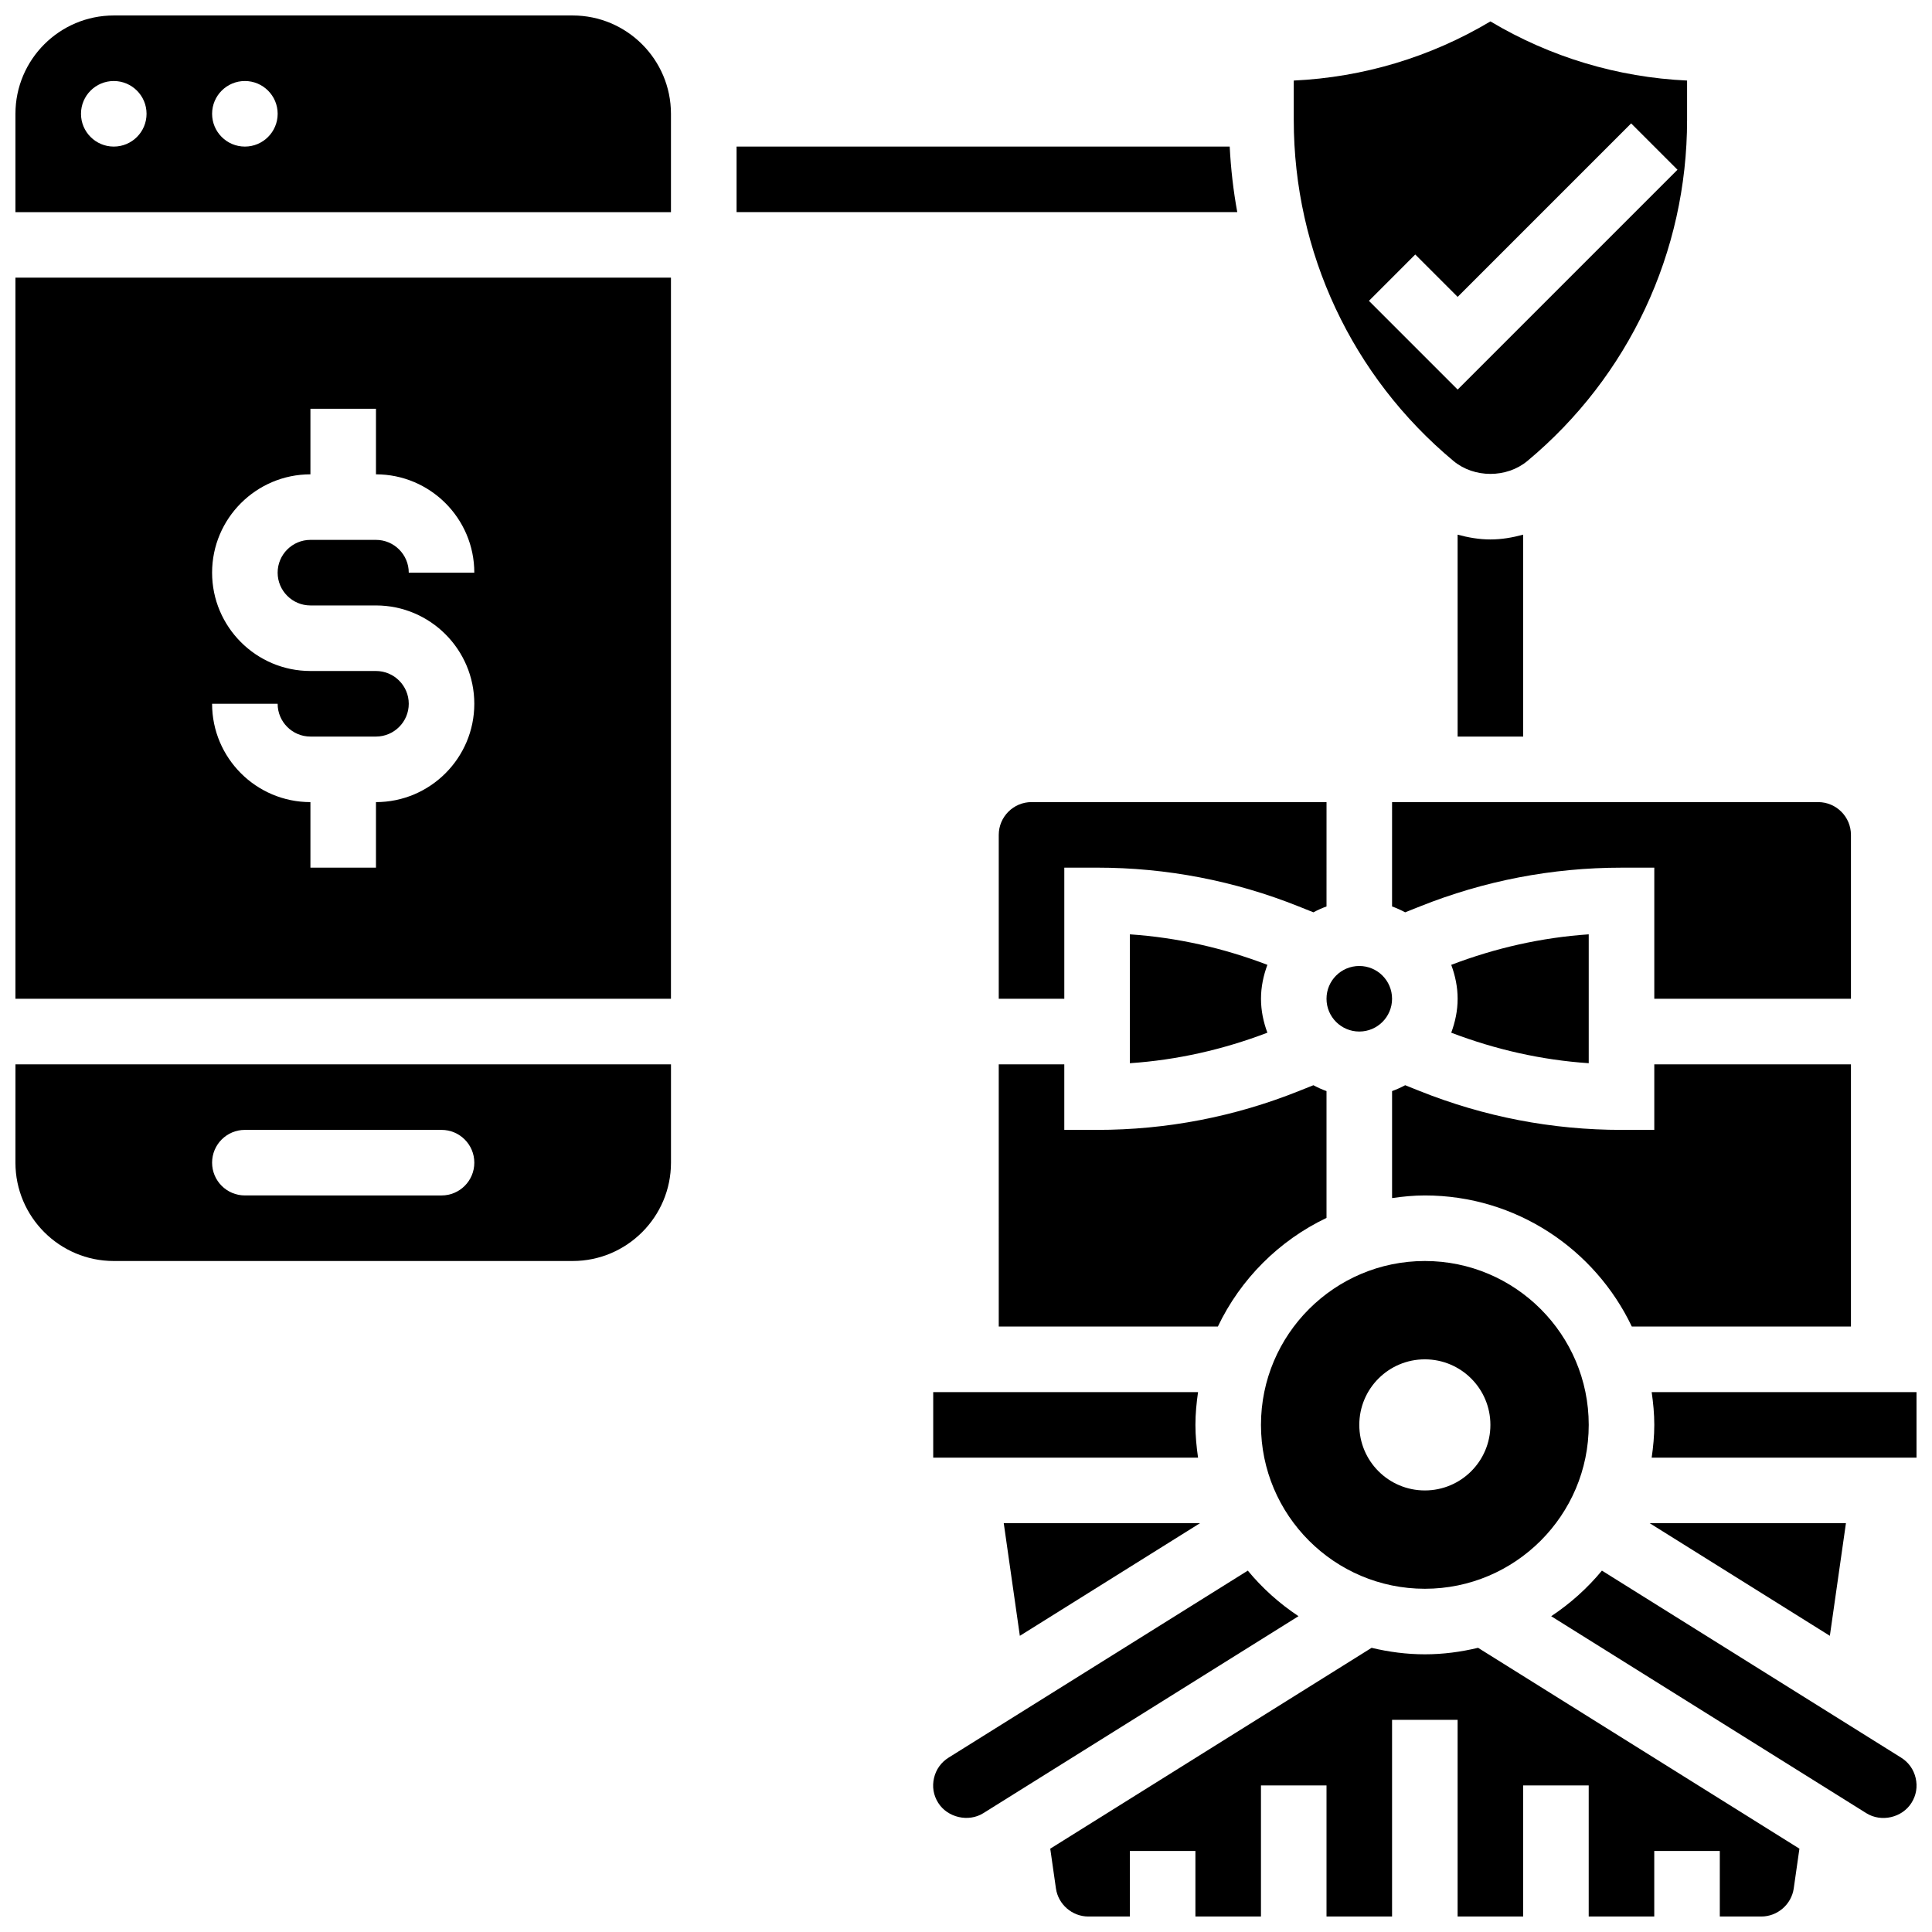
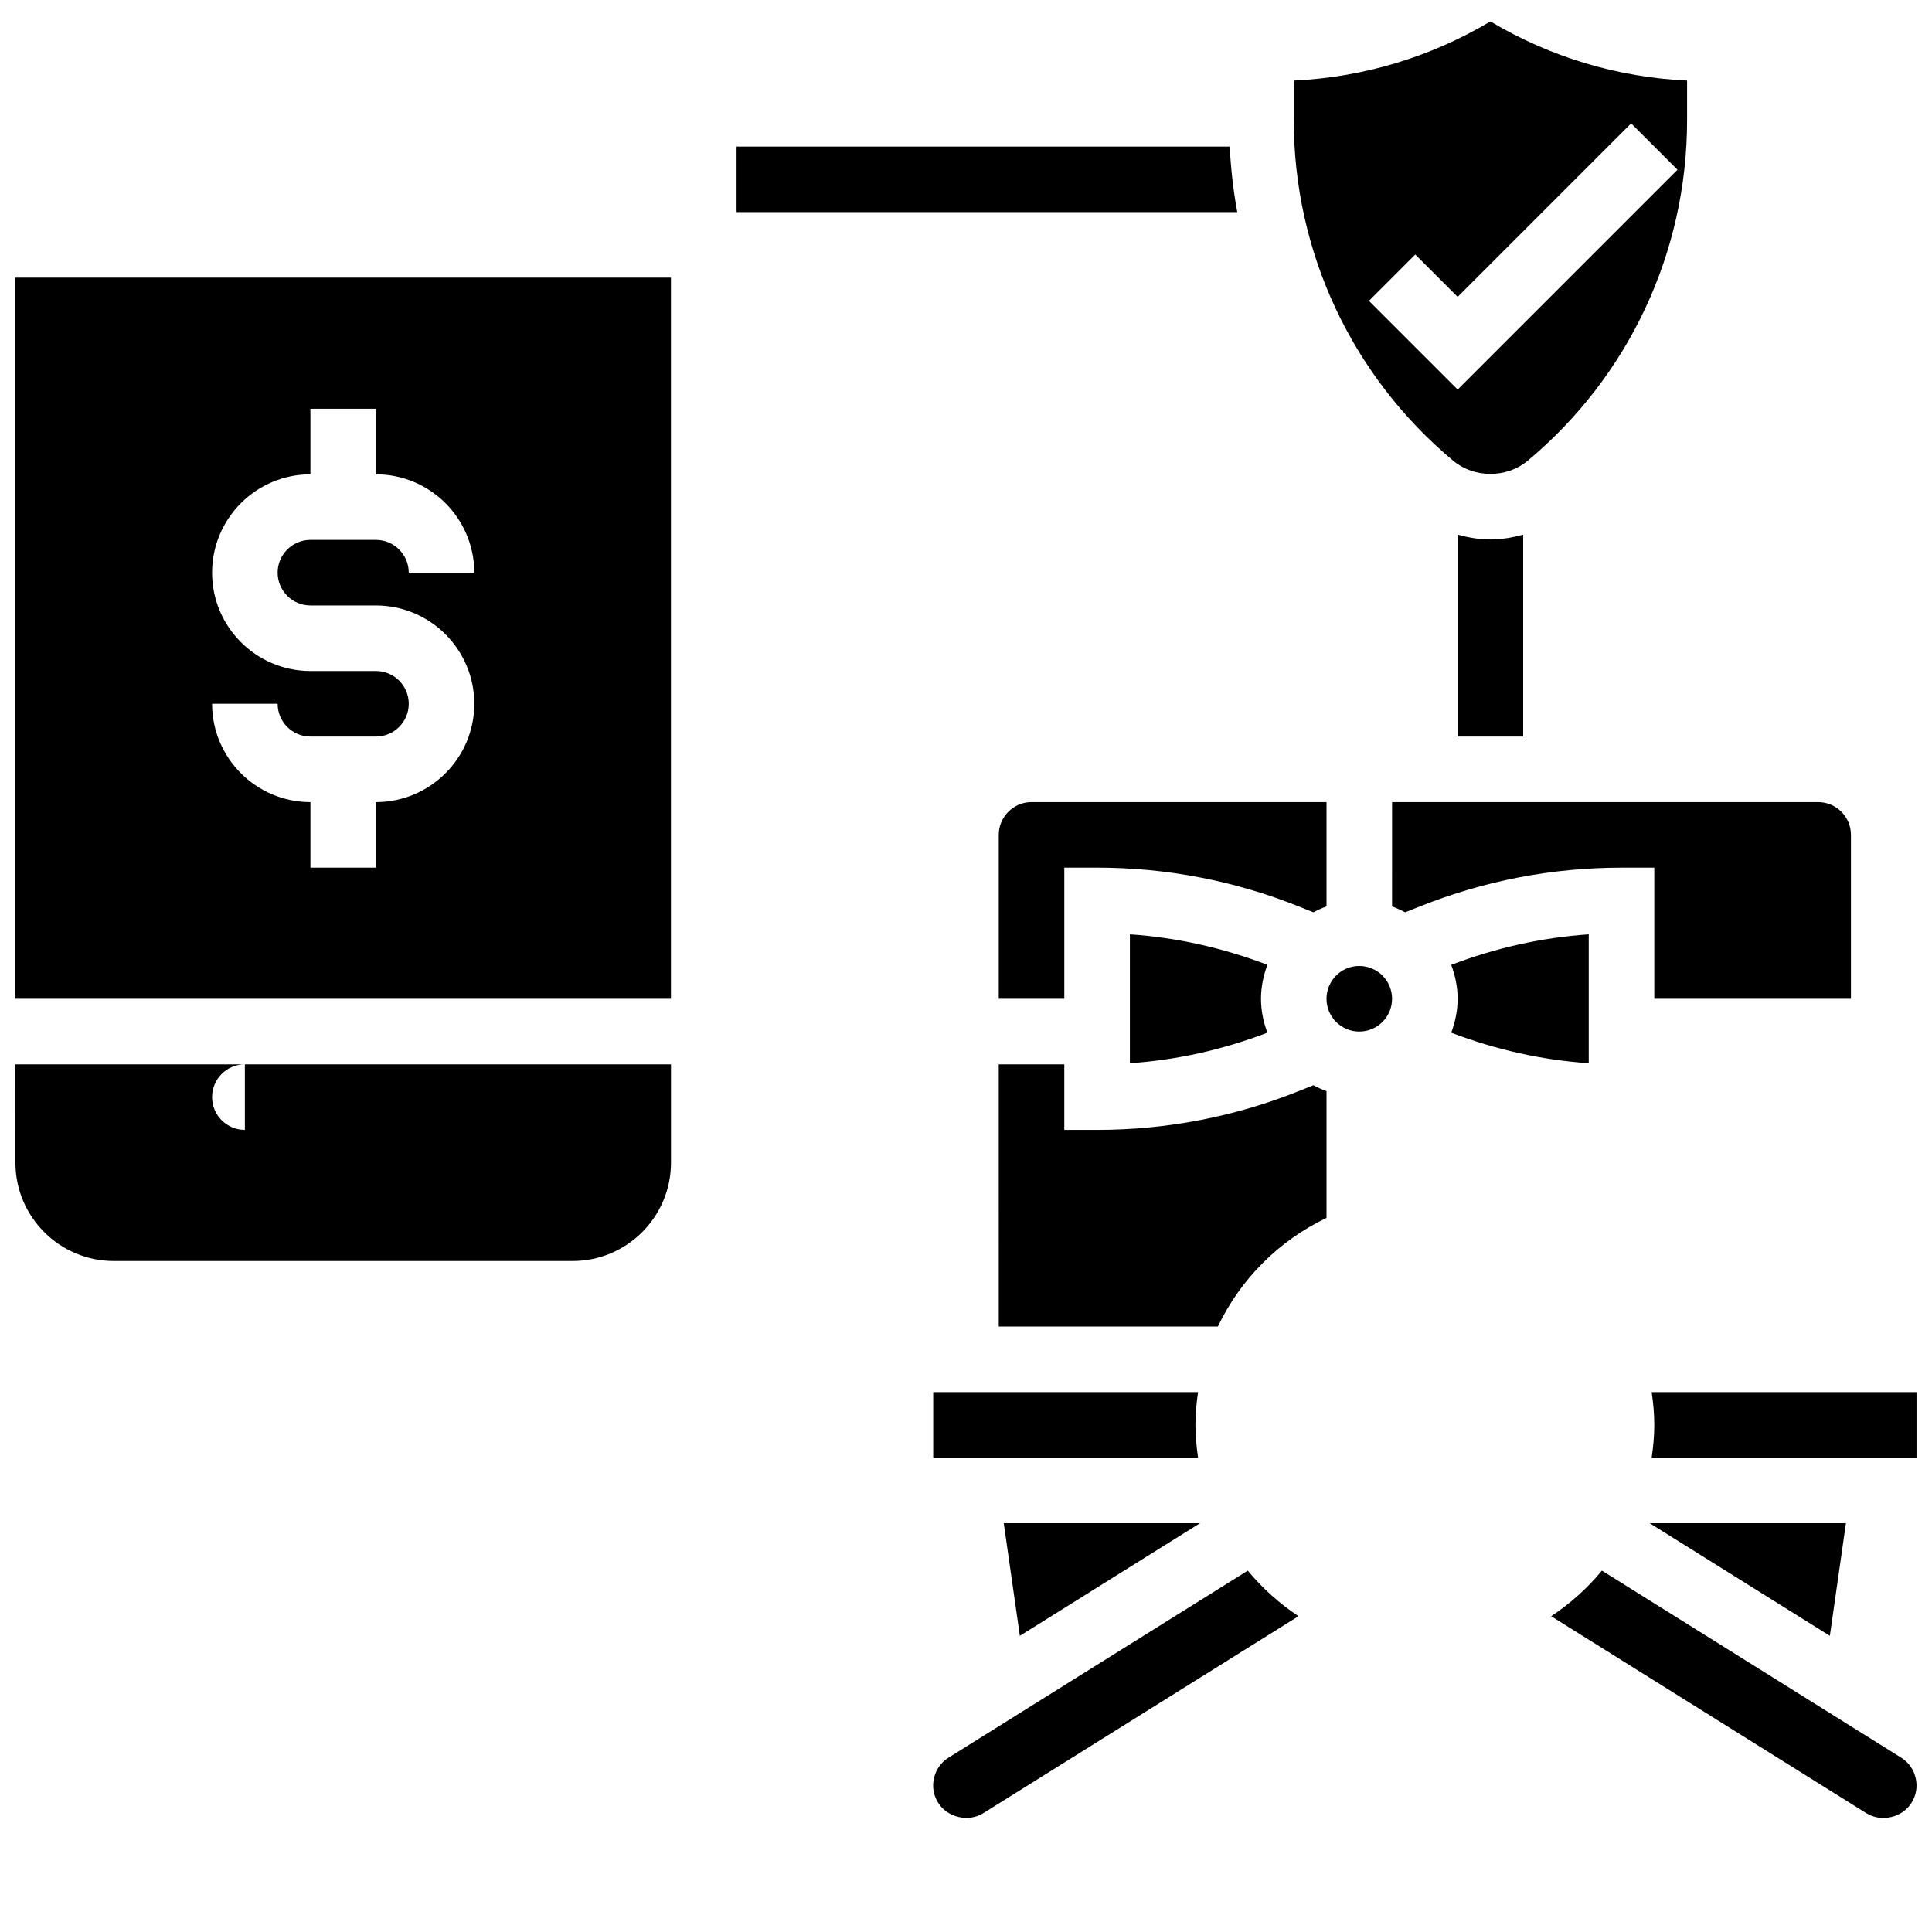
<svg xmlns="http://www.w3.org/2000/svg" width="800px" height="800px" version="1.1" viewBox="144 144 512 512">
  <defs>
    <clipPath id="f">
      <path d="m148.09 217h173.91v192h-173.91z" />
    </clipPath>
    <clipPath id="e">
      <path d="m148.09 426h173.91v53h-173.91z" />
    </clipPath>
    <clipPath id="d">
      <path d="m148.09 148.09h173.91v52.906h-173.91z" />
    </clipPath>
    <clipPath id="c">
      <path d="m555 560h96.902v66h-96.902z" />
    </clipPath>
    <clipPath id="b">
      <path d="m581 512h70.902v19h-70.902z" />
    </clipPath>
    <clipPath id="a">
-       <path d="m422 580h199v71.902h-199z" />
-     </clipPath>
+       </clipPath>
  </defs>
  <path d="m538.97 286.96c-2.981 0-5.871-0.512-8.688-1.27l0.004 53.508h17.371v-53.508c-2.816 0.766-5.707 1.27-8.688 1.27z" />
  <path d="m469.88 182.84h-130.68v17.371h132.69c-1.051-5.707-1.703-11.5-2.008-17.371z" />
  <g clip-path="url(#f)">
    <path d="m148.09 408.68h173.72v-191.1h-173.72zm95.547-86.859h-17.371c-14.367 0-26.059-11.691-26.059-26.059s11.691-26.059 26.059-26.059v-17.371h17.371v17.371c14.367 0 26.059 11.691 26.059 26.059h-17.371c0-4.785-3.898-8.688-8.688-8.688h-17.371c-4.785 0-8.688 3.898-8.688 8.688 0 4.785 3.898 8.688 8.688 8.688h17.371c14.367 0 26.059 11.691 26.059 26.059 0 14.367-11.691 26.059-26.059 26.059v17.371h-17.371v-17.371c-14.367 0-26.059-11.691-26.059-26.059h17.371c0 4.785 3.898 8.688 8.688 8.688h17.371c4.785 0 8.688-3.898 8.688-8.688 0-4.789-3.898-8.688-8.688-8.688z" />
  </g>
  <g clip-path="url(#e)">
-     <path d="m148.09 452.12c0 14.367 11.691 26.059 26.059 26.059h121.61c14.367 0 26.059-11.691 26.059-26.059v-26.059h-173.72zm60.805-8.688h52.117c4.793 0 8.688 3.883 8.688 8.688 0 4.805-3.891 8.688-8.688 8.688l-52.117-0.004c-4.793 0-8.688-3.883-8.688-8.688 0-4.801 3.891-8.684 8.688-8.684z" />
+     <path d="m148.09 452.12c0 14.367 11.691 26.059 26.059 26.059h121.61c14.367 0 26.059-11.691 26.059-26.059v-26.059h-173.72zm60.805-8.688h52.117l-52.117-0.004c-4.793 0-8.688-3.883-8.688-8.688 0-4.801 3.891-8.684 8.688-8.684z" />
  </g>
  <g clip-path="url(#d)">
-     <path d="m295.76 148.1h-121.61c-14.367 0-26.059 11.691-26.059 26.059v26.059h173.72v-26.059c0-14.367-11.691-26.059-26.059-26.059zm-121.61 34.746c-4.793 0-8.688-3.891-8.688-8.688 0-4.793 3.891-8.688 8.688-8.688 4.793 0 8.688 3.891 8.688 8.688s-3.894 8.688-8.688 8.688zm34.746 0c-4.797 0-8.688-3.891-8.688-8.688 0-4.793 3.891-8.688 8.688-8.688 4.793 0 8.688 3.891 8.688 8.688-0.004 4.797-3.894 8.688-8.688 8.688z" />
-   </g>
+     </g>
  <path d="m529.18 266.16c5.488 4.57 14.105 4.57 19.598 0 26.891-22.41 42.316-55.348 42.316-90.352v-10.461c-18.441-0.859-36.266-6.219-52.117-15.672-15.852 9.449-33.676 14.809-52.117 15.672v10.461c0 35.004 15.426 67.941 42.32 90.352zm-10.121-54.715 11.234 11.234 45.977-45.977 12.281 12.281-58.258 58.258-23.512-23.512z" />
  <path d="m408.68 365.25v43.43h17.371v-34.746h8.688c18.406 0 36.395 3.465 53.48 10.301l3.848 1.539c1.121-0.598 2.266-1.121 3.473-1.555l0.004-27.656h-78.176c-4.785 0-8.688 3.902-8.688 8.688z" />
  <path d="m512.91 408.68c0 4.797-3.887 8.688-8.684 8.688-4.801 0-8.688-3.891-8.688-8.688s3.887-8.684 8.688-8.684c4.797 0 8.684 3.887 8.684 8.684" />
  <path d="m512.91 384.22c1.207 0.434 2.356 0.957 3.473 1.555l3.856-1.539c17.082-6.832 35.07-10.297 53.477-10.297h8.688v34.746h52.117v-43.43c0-4.785-3.898-8.688-8.688-8.688l-112.92-0.004z" />
  <path d="m565.03 425.76v-34.152c-12.492 0.852-24.695 3.606-36.438 8.086 1.043 2.812 1.695 5.82 1.695 8.988 0 3.172-0.652 6.176-1.695 8.992 11.742 4.481 23.949 7.242 36.438 8.086z" />
-   <path d="m521.6 565.04c23.949 0 43.43-19.484 43.43-43.43 0-23.949-19.484-43.43-43.43-43.43-23.949 0-43.43 19.484-43.43 43.43 0 23.949 19.48 43.43 43.43 43.43zm0-60.801c9.598 0 17.371 7.773 17.371 17.371 0 9.598-7.773 17.371-17.371 17.371-9.598 0-17.371-7.773-17.371-17.371 0-9.598 7.773-17.371 17.371-17.371z" />
-   <path d="m576.45 495.55h58.07v-69.488h-52.117v17.371h-8.688c-18.406 0-36.395-3.465-53.48-10.301l-3.848-1.539c-1.121 0.598-2.266 1.121-3.473 1.555v28.352c2.848-0.41 5.734-0.695 8.688-0.695 24.188 0 45.07 14.238 54.848 34.746z" />
  <path d="m443.43 391.61v34.152c12.492-0.844 24.695-3.606 36.438-8.086-1.043-2.816-1.691-5.82-1.691-8.992s0.652-6.176 1.695-8.992c-11.746-4.488-23.949-7.234-36.441-8.082z" />
  <path d="m581.18 547.66 47.75 29.848 4.262-29.848z" />
  <g clip-path="url(#c)">
    <path d="m647.83 609.8-79.305-49.57c-3.848 4.664-8.391 8.73-13.445 12.082l83.508 52.195c3.977 2.492 9.527 1.199 11.988-2.754 1.25-1.988 1.625-4.258 1.094-6.559-0.52-2.258-1.883-4.176-3.84-5.394z" />
  </g>
  <g clip-path="url(#b)">
    <path d="m581.71 512.92c0.41 2.848 0.695 5.734 0.695 8.688s-0.285 5.836-0.695 8.688h70.184v-17.371z" />
  </g>
  <path d="m408.68 495.55h58.066c6.012-12.594 16.199-22.785 28.793-28.793v-33.605c-1.207-0.434-2.356-0.957-3.473-1.555l-3.856 1.539c-17.078 6.832-35.066 10.297-53.473 10.297h-8.688v-17.371h-17.371z" />
  <g clip-path="url(#a)">
    <path d="m521.6 582.41c-4.863 0-9.57-0.633-14.113-1.719l-85.16 53.23 1.504 10.527c0.605 4.246 4.305 7.449 8.598 7.449h10.996v-17.371h17.371v17.371h17.371v-34.746h17.371v34.746h17.371v-52.117h17.371v52.117h17.371v-34.746h17.371v34.746h17.371v-17.371h17.371v17.371h10.996c4.289 0 7.992-3.207 8.598-7.453l1.504-10.527-85.16-53.23c-4.531 1.086-9.238 1.723-14.102 1.723z" />
  </g>
  <path d="m460.8 521.61c0-2.953 0.285-5.836 0.695-8.688h-70.184v17.371h70.184c-0.406-2.848-0.695-5.731-0.695-8.684z" />
  <path d="m474.68 560.23-79.289 49.555c-1.98 1.234-3.344 3.144-3.867 5.402-0.531 2.301-0.156 4.559 1.094 6.559 2.469 3.953 8.062 5.211 11.961 2.769l83.535-52.211c-5.043-3.348-9.586-7.41-13.434-12.074z" />
  <path d="m414.27 577.51 47.742-29.848h-52.008z" />
</svg>